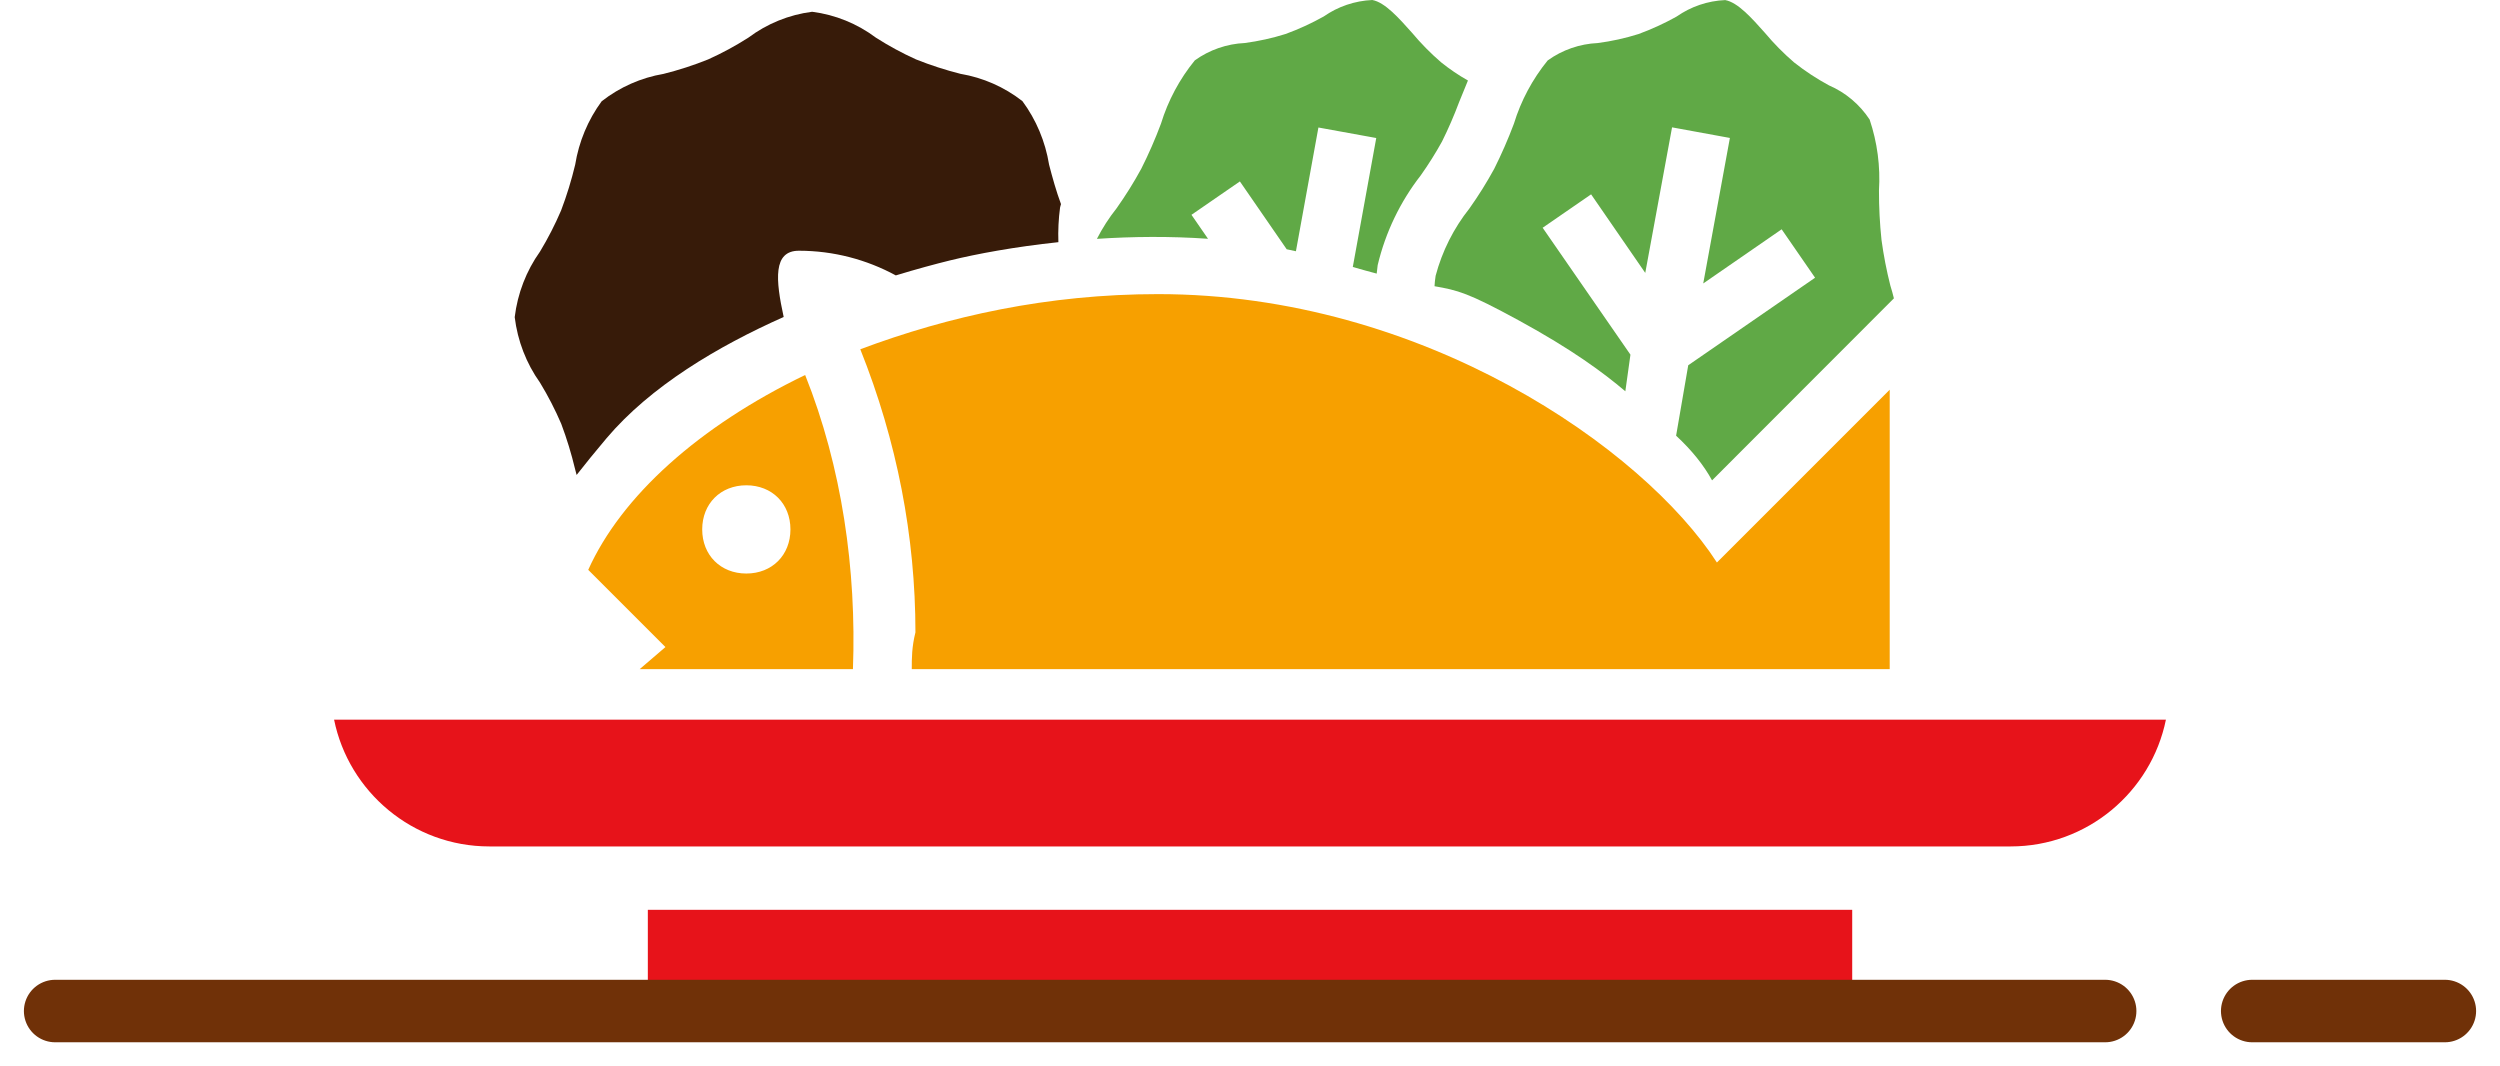
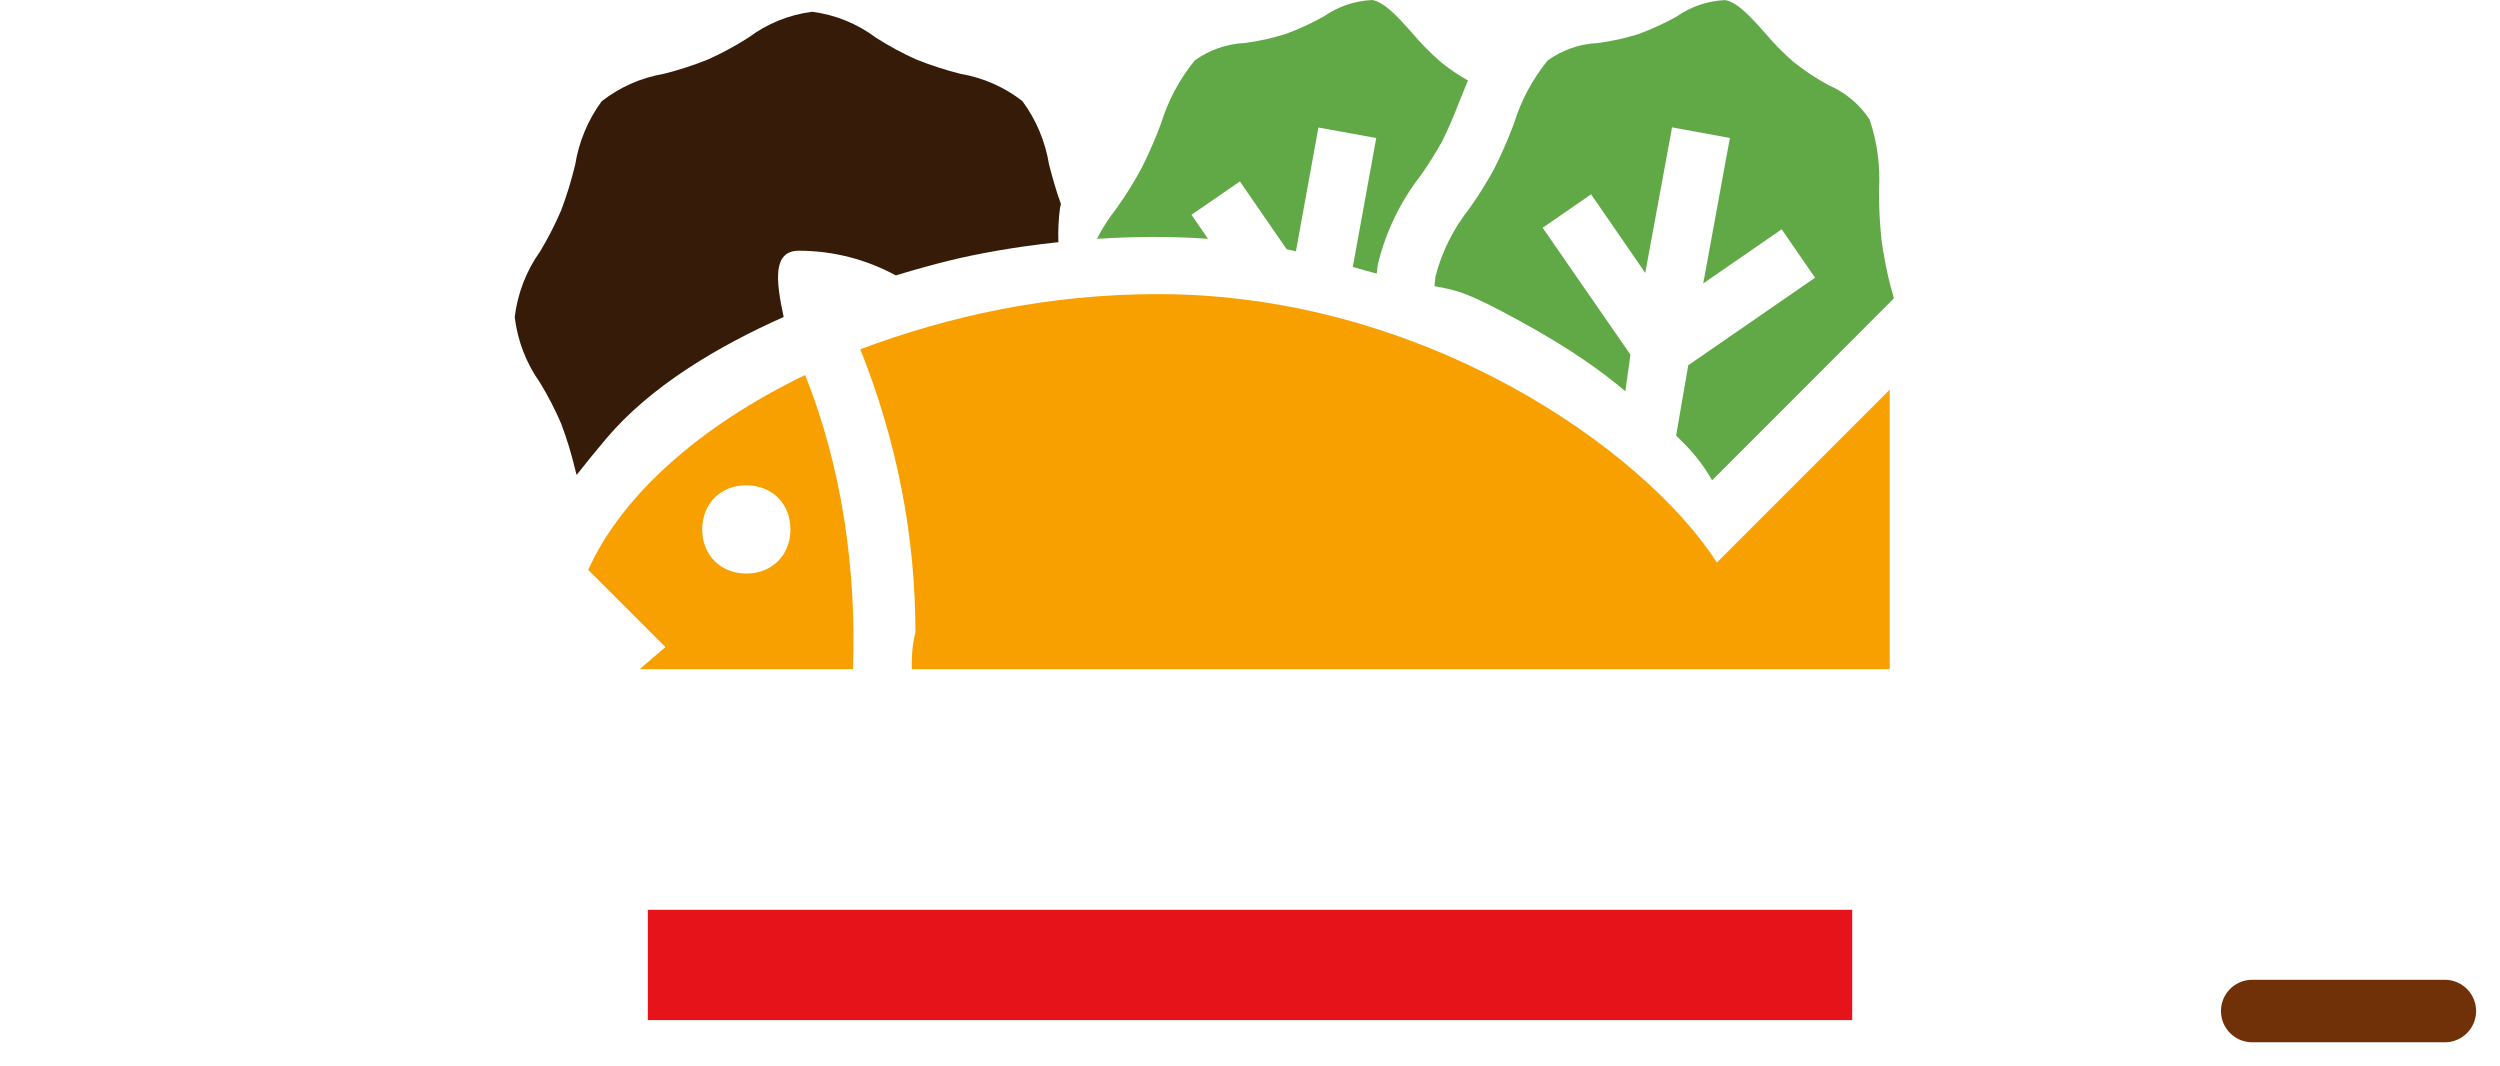
<svg xmlns="http://www.w3.org/2000/svg" width="68px" height="29px" viewBox="0 0 68 29" version="1.1">
  <title>Illustrations / Food / Mediterranean</title>
  <g id="Illustrations" stroke="none" stroke-width="1" fill="none" fill-rule="evenodd">
    <g id="Group-25" transform="translate(-1, -41)">
      <rect id="Rectangle" x="0" y="0" width="70" height="70" />
-       <path d="M10.087,60.575 C10.487,62.54 12.228,64.023 14.31,64.023 L55.69,64.023 C57.772,64.023 59.513,62.54 59.913,60.575 L10.087,60.575 Z" id="Path" fill="#E7131A" fill-rule="nonzero" />
      <path d="M47.925,41.002 C48.268,41.064 48.644,41.487 49.008,41.896 C49.249,42.184 49.513,42.451 49.797,42.696 C50.095,42.932 50.413,43.141 50.748,43.322 C51.2,43.517 51.584,43.841 51.854,44.252 C52.063,44.873 52.149,45.529 52.108,46.183 C52.107,46.632 52.13,47.081 52.177,47.528 C52.234,47.945 52.314,48.358 52.417,48.766 C52.453,48.881 52.486,48.998 52.514,49.115 L47.568,54.066 C47.34,53.649 47.014,53.244 46.59,52.851 L46.92,50.935 L50.37,48.554 L49.461,47.237 L47.328,48.71 L48.053,44.752 L46.48,44.464 L45.751,48.423 L44.278,46.286 L42.96,47.195 L45.348,50.647 L45.209,51.643 C44.597,51.126 43.77,50.512 42.305,49.712 C40.922,48.958 40.654,48.897 40.019,48.785 C40.024,48.69 40.034,48.595 40.049,48.501 C40.226,47.833 40.54,47.209 40.97,46.668 C41.215,46.323 41.439,45.964 41.642,45.593 C41.842,45.194 42.021,44.784 42.178,44.366 C42.37,43.738 42.683,43.153 43.098,42.643 C43.496,42.357 43.969,42.193 44.458,42.171 C44.835,42.122 45.206,42.04 45.568,41.926 C45.925,41.795 46.27,41.637 46.602,41.451 C46.991,41.179 47.45,41.023 47.925,41.002 Z M38.326,41 C38.669,41.062 39.045,41.486 39.409,41.894 C39.65,42.182 39.913,42.449 40.197,42.694 C40.427,42.879 40.671,43.045 40.928,43.19 C40.848,43.385 40.768,43.582 40.688,43.777 C40.551,44.143 40.396,44.501 40.222,44.851 C40.047,45.167 39.855,45.473 39.646,45.768 C39.084,46.489 38.685,47.322 38.473,48.211 L38.446,48.442 C38.251,48.391 38.036,48.331 37.796,48.262 L38.434,44.754 L36.861,44.468 L36.249,47.834 C36.166,47.815 36.082,47.797 35.998,47.78 L34.725,45.935 L33.408,46.843 L33.858,47.495 C32.823,47.422 31.795,47.434 30.836,47.497 C30.986,47.203 31.165,46.925 31.371,46.666 C31.615,46.321 31.84,45.962 32.042,45.591 C32.243,45.192 32.422,44.783 32.578,44.365 C32.771,43.736 33.084,43.151 33.499,42.642 C33.897,42.356 34.37,42.192 34.859,42.17 C35.235,42.12 35.607,42.038 35.969,41.924 C36.325,41.794 36.671,41.635 37.002,41.45 C37.392,41.177 37.851,41.022 38.326,41 Z" id="Combined-Shape" fill="#60A946" fill-rule="nonzero" />
      <g id="Group-20" transform="translate(17, 49)" fill="#F7A000" fill-rule="nonzero">
        <path d="M1.4,10.2 L7.2,10.2 C7.3,7.5 6.9,4.7 5.9,2.2 C3,3.6 0.9,5.5 -7.05213665e-13,7.5 L2.1,9.6 L1.4,10.2 Z M4.3,5.2 C5,5.2 5.5,5.7 5.5,6.4 C5.5,7.1 5,7.6 4.3,7.6 C3.6,7.6 3.1,7.1 3.1,6.4 C3.1,5.7 3.6,5.2 4.3,5.2 Z" id="Shape" />
        <path d="M8.8,10.2 L35.4,10.2 L35.4,2.6 L30.7,7.3 C28.7,4.2 22.7,1.77635684e-15 15.5,1.77635684e-15 C12.5,1.77635684e-15 9.8,0.6 7.4,1.5 C8.4,4 8.9,6.6 8.9,9.2 C8.8,9.6 8.8,9.9 8.8,10.2 Z" id="Path" />
      </g>
      <path d="M23.09,41.32 C23.718,41.4 24.316,41.643 24.827,42.026 C25.176,42.249 25.54,42.446 25.916,42.616 C26.311,42.774 26.716,42.905 27.128,43.009 C27.739,43.112 28.316,43.366 28.809,43.75 C29.184,44.257 29.433,44.85 29.535,45.479 C29.627,45.834 29.728,46.197 29.859,46.552 C29.852,46.583 29.84,46.611 29.834,46.643 C29.792,46.956 29.777,47.272 29.788,47.587 C28.599,47.713 27.569,47.905 26.841,48.083 C26.44,48.182 25.936,48.317 25.366,48.491 C24.57,48.059 23.671,47.821 22.738,47.82 C22.016,47.814 22.098,48.618 22.316,49.622 C20.525,50.418 18.691,51.507 17.492,52.927 C17.196,53.278 16.926,53.609 16.684,53.919 L16.642,53.759 C16.542,53.341 16.417,52.93 16.266,52.529 C16.1,52.142 15.907,51.768 15.689,51.409 C15.315,50.884 15.078,50.27 15,49.626 C15.078,48.981 15.315,48.367 15.689,47.842 C15.905,47.484 16.097,47.11 16.262,46.724 C16.416,46.318 16.544,45.902 16.645,45.479 C16.746,44.852 16.994,44.26 17.366,43.754 C17.861,43.368 18.439,43.113 19.051,43.009 C19.463,42.906 19.867,42.775 20.262,42.616 C20.639,42.446 21.003,42.249 21.353,42.026 C21.864,41.643 22.462,41.4 23.09,41.32 Z" id="Combined-Shape" fill="#371B09" fill-rule="nonzero" />
      <rect id="Rectangle" fill="#E7131A" fill-rule="nonzero" x="18.621" y="65.747" width="32.759" height="3" />
-       <line x1="2.5" y1="68.5" x2="58.26" y2="68.5" id="Path-10" stroke="#703108" stroke-width="1.7" stroke-linecap="round" />
      <line x1="67.5" y1="68.5" x2="62.26" y2="68.5" id="Path-10" stroke="#703108" stroke-width="1.7" stroke-linecap="round" />
    </g>
  </g>
</svg>